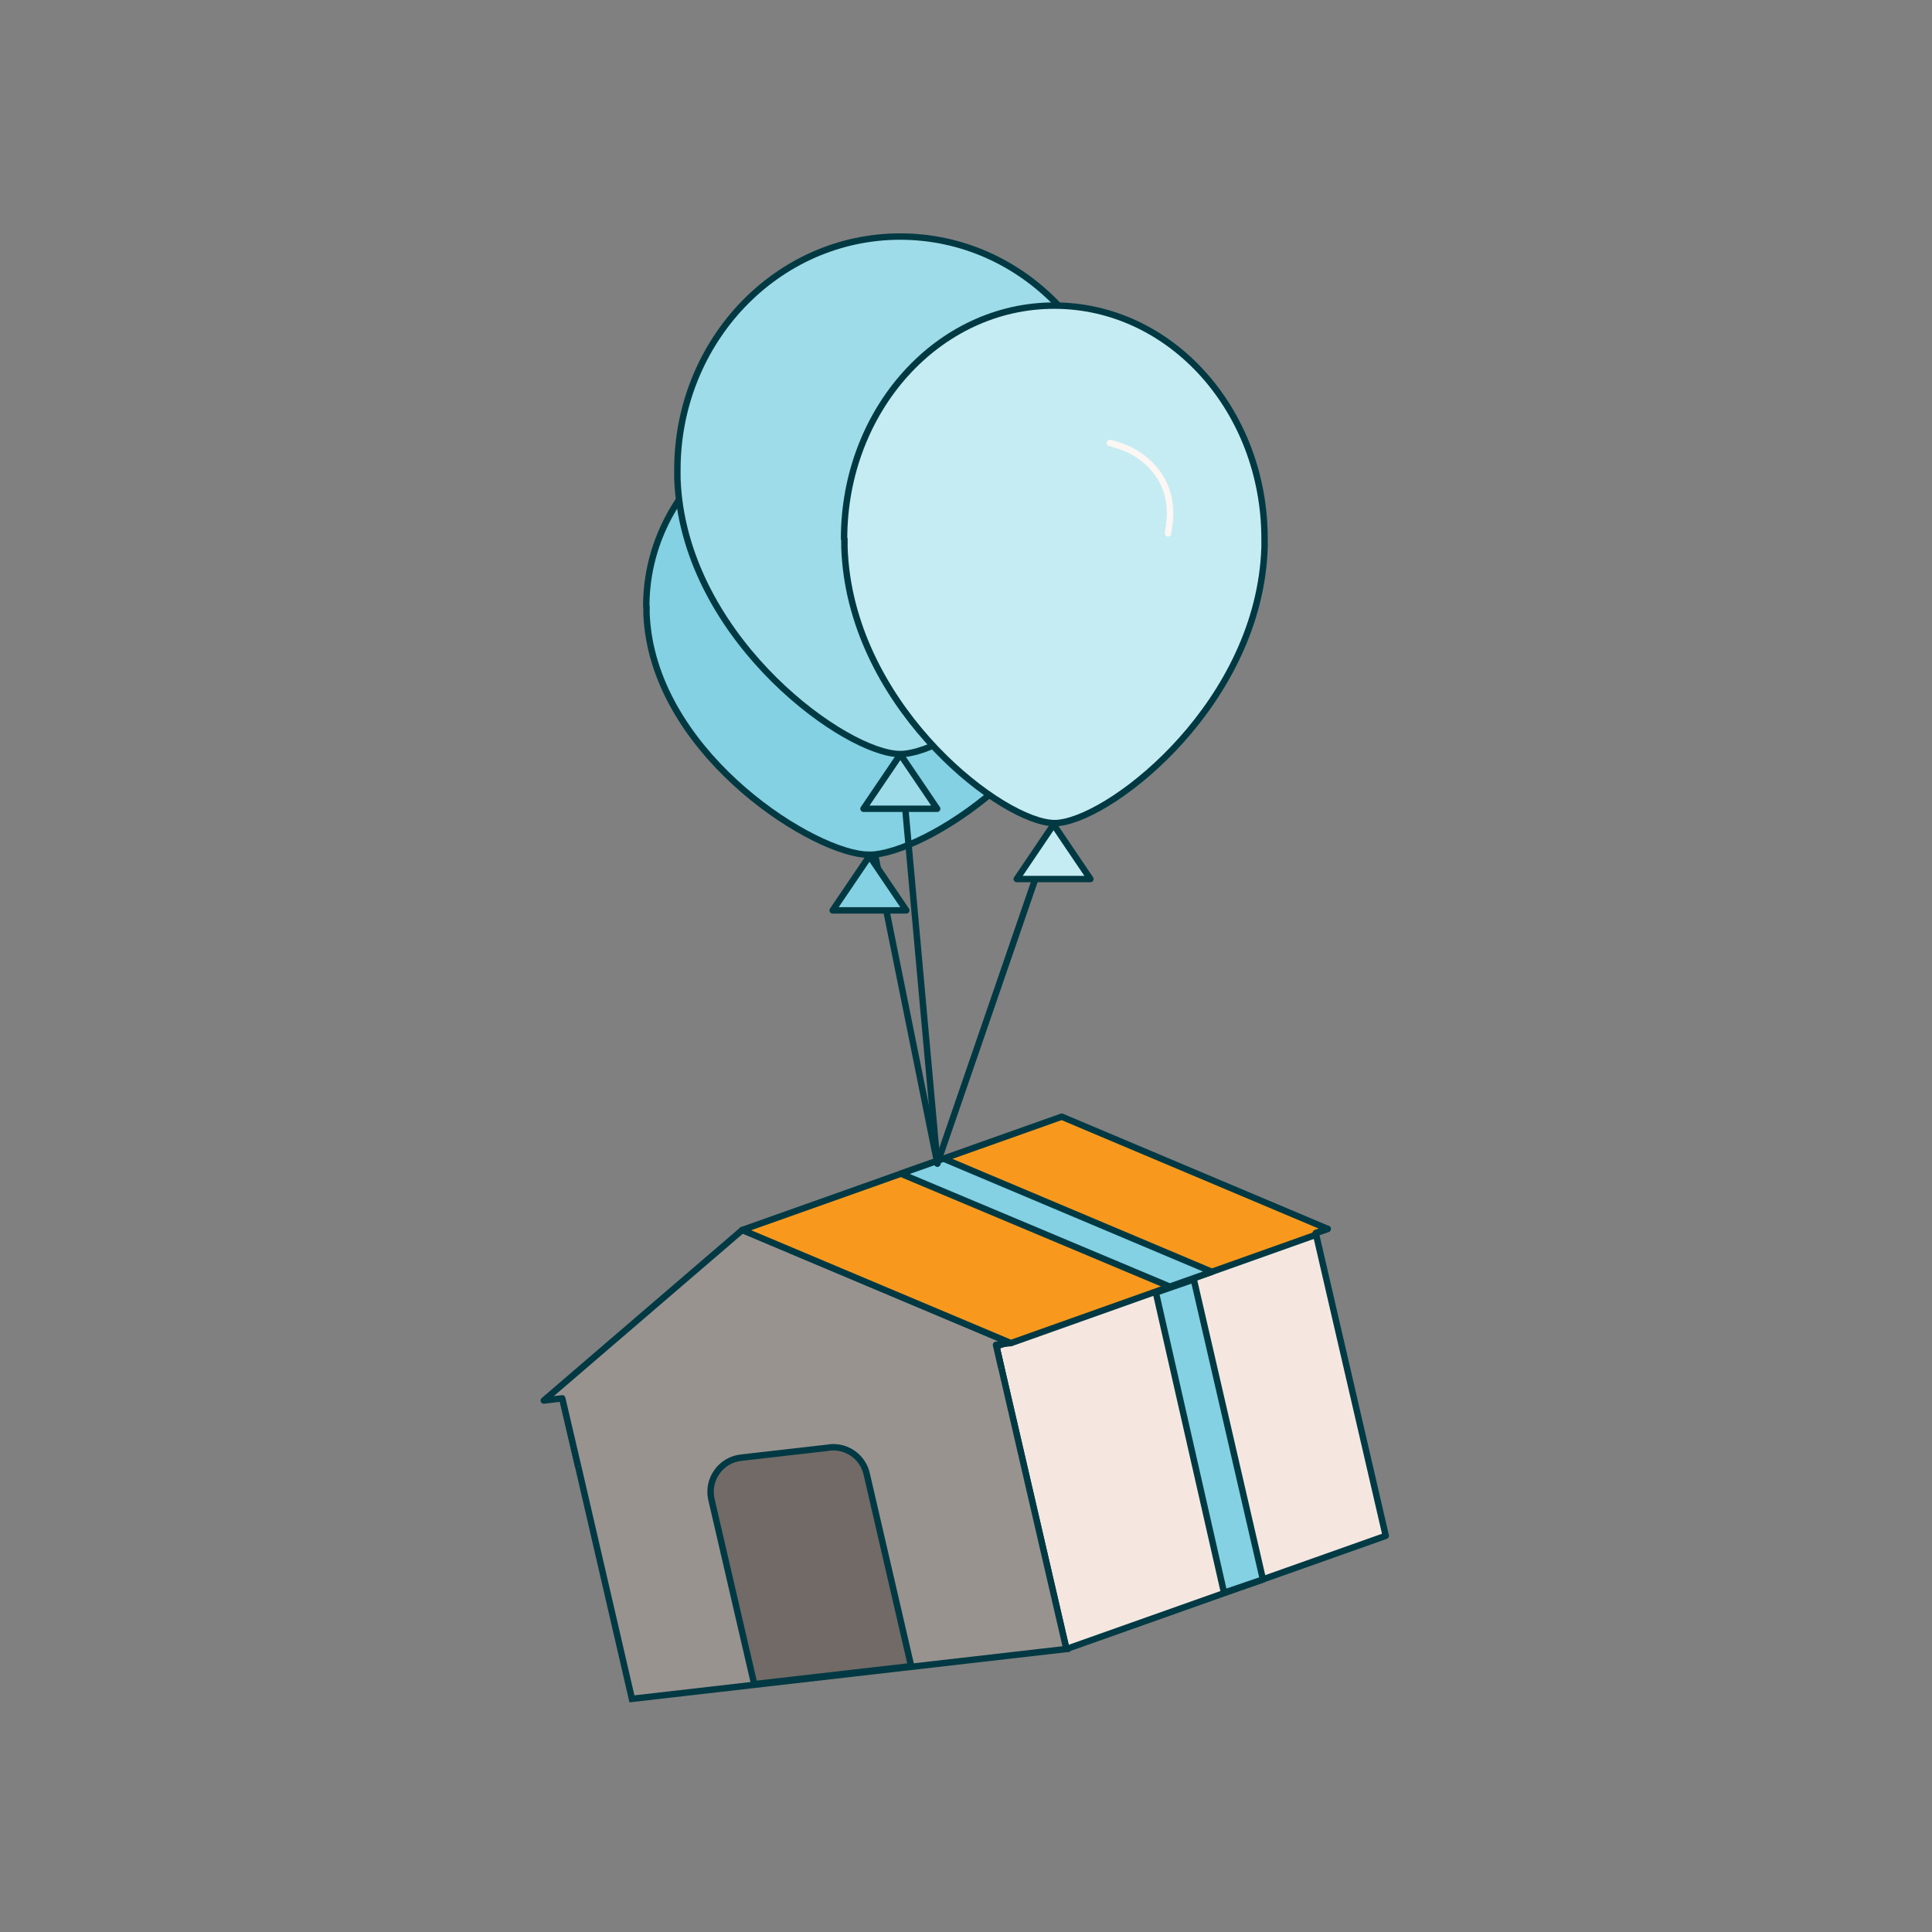
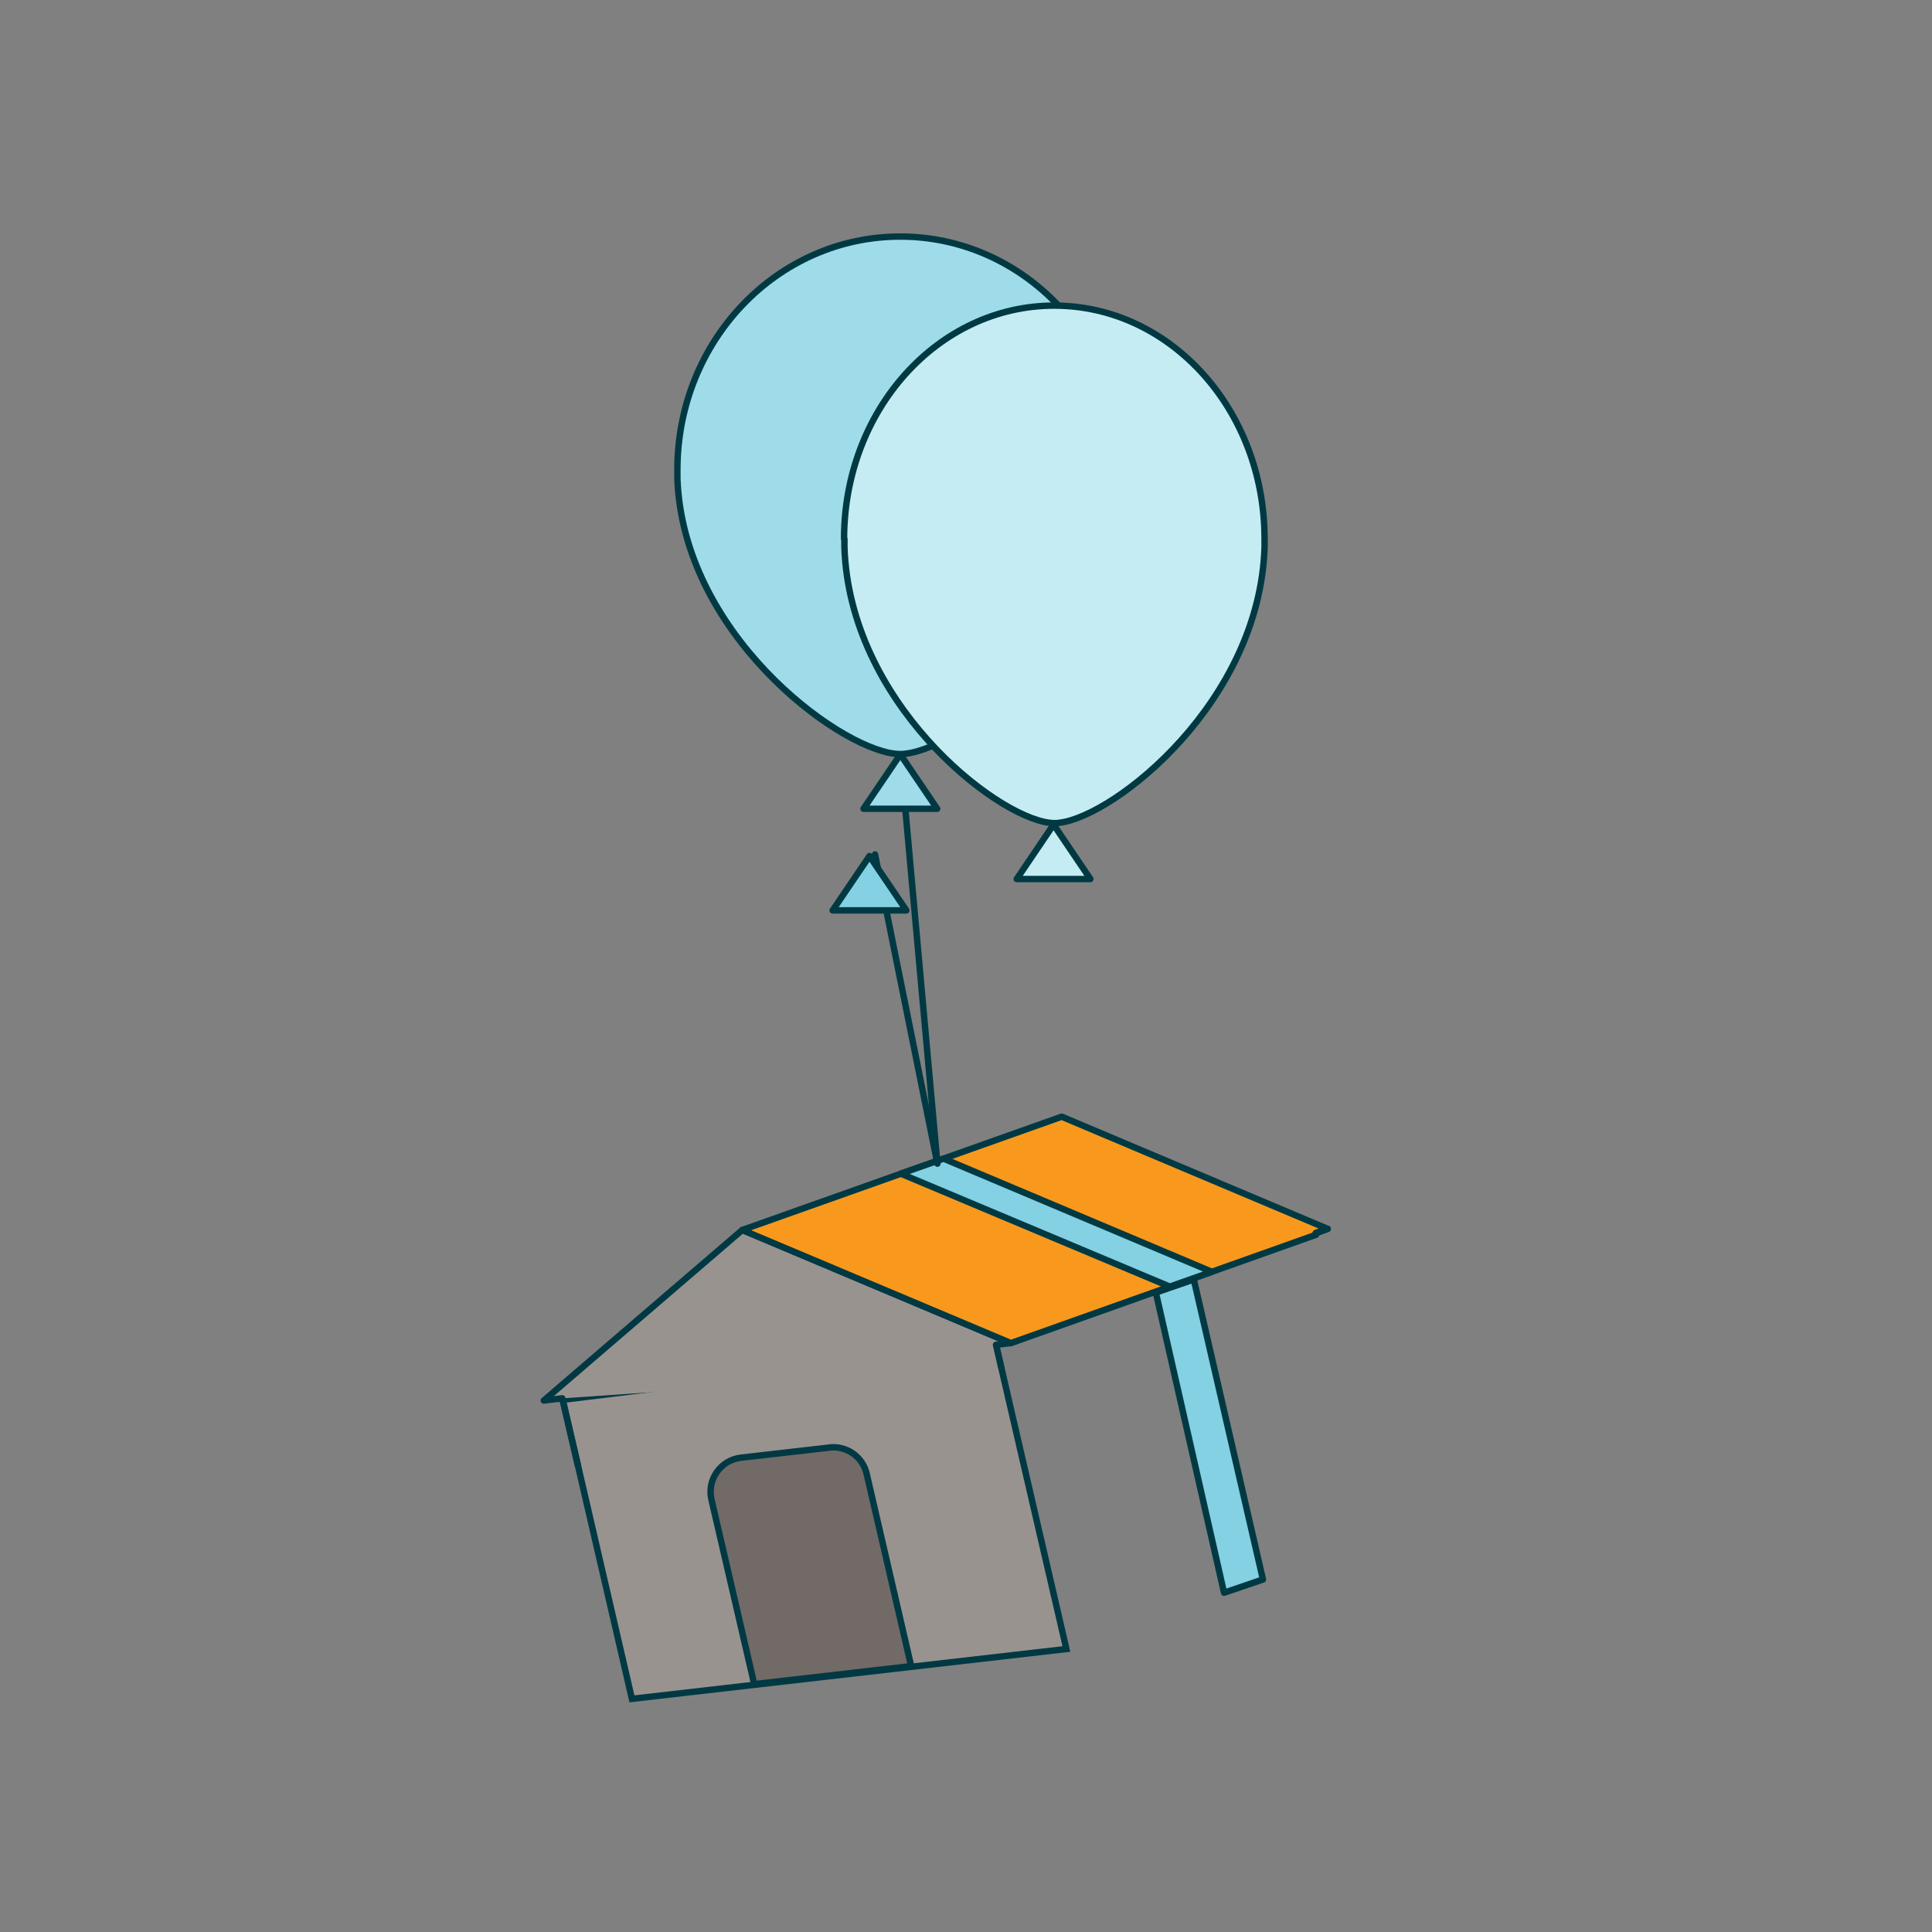
<svg xmlns="http://www.w3.org/2000/svg" width="482" height="482" viewBox="0 0 482 482" fill="none">
  <rect x="0" y="0" width="482" height="482" fill="#808080" stroke="none" />
  <g clip-path="url(#clip0_4296_47853)">
-     <path d="M248.582 335.911L266.051 411.398L345.723 383.162L328.254 307.646L251.585 334.85L248.582 335.911Z" fill="#F5E7E0" stroke="#003A44" stroke-width="1.6" stroke-linejoin="round" />
    <path d="M157.655 423.833L266.047 411.399L248.578 335.882L193.624 342.675L140.398 349.226L157.655 423.833Z" fill="#99938F" stroke="#003943" stroke-width="1.6" stroke-miterlimit="10" />
-     <path d="M249.816 341.339L248.482 335.516L252.121 335.061L185.187 306.856L135.662 349.407L140.271 348.861L144.244 365.875" fill="#99938F" />
+     <path d="M249.816 341.339L248.482 335.516L252.121 335.061L185.187 306.856L135.662 349.407L140.271 348.861" fill="#99938F" />
    <path d="M249.816 341.339L248.482 335.516L252.121 335.061L185.187 306.856L135.662 349.407L140.271 348.861L144.244 365.875" stroke="#003943" stroke-width="1.6" stroke-linejoin="round" />
    <path d="M185.205 306.858L251.593 334.821L252.169 335.094L291.838 320.991L302.332 317.291L328.353 308.041L328.262 307.647L331.234 306.586L264.877 278.593L235.398 289.056L224.753 292.817L185.205 306.858Z" fill="#F8991D" stroke="#003943" stroke-width="1.6" stroke-linejoin="round" />
    <path d="M328.262 307.616V307.646L331.234 306.585L328.262 307.616Z" fill="#F5E7E0" stroke="#003A44" stroke-width="1.6" stroke-linejoin="round" />
    <path d="M206.91 361.146L184.861 363.663C179.796 364.239 176.339 369.122 177.491 374.096L188.167 420.164L227.32 415.676L216.22 367.697C215.25 363.451 211.246 360.63 206.91 361.116V361.146Z" fill="#716A66" stroke="#003943" stroke-width="1.6" stroke-linejoin="round" />
    <path d="M224.757 292.815L291.842 320.99L302.336 317.29L235.402 289.055L224.757 292.815Z" fill="#83D1E2" stroke="#013943" stroke-width="1.6" stroke-linecap="round" stroke-linejoin="round" />
    <path d="M297.829 319.202L315.086 394.052L305.381 397.357L288.367 322.478L297.829 319.202Z" fill="#83D1E2" stroke="#013943" stroke-width="1.6" stroke-linecap="round" stroke-linejoin="round" />
-     <path d="M233.843 290.27L263.109 205.291" stroke="#003943" stroke-width="1.6" stroke-linecap="round" stroke-linejoin="round" />
    <path d="M218.301 213.176L233.859 290.27" stroke="#003943" stroke-width="1.6" stroke-linecap="round" stroke-linejoin="round" />
-     <path d="M161.293 151.275C161.293 151.882 161.293 152.488 161.293 153.095C162.628 186.698 200.659 211.628 215.459 213.175C215.975 213.205 216.429 213.235 216.854 213.235C217.279 213.235 217.734 213.235 218.249 213.175C233.08 211.628 271.111 186.698 272.445 153.095C272.445 152.488 272.445 151.882 272.445 151.275C272.445 123.161 247.546 100.385 216.824 100.385C186.101 100.385 161.233 123.161 161.233 151.275H161.293Z" fill="#83D1E2" stroke="#013943" stroke-width="1.6" stroke-linecap="round" stroke-linejoin="round" />
    <path d="M216.92 213.569L226.109 227.126H207.731L216.92 213.569Z" fill="#83D1E2" stroke="#013943" stroke-width="1.6" stroke-linecap="round" stroke-linejoin="round" />
    <path d="M168.996 117.217C168.996 117.915 168.996 118.612 168.996 119.31C170.331 157.735 208.362 186.244 223.162 188.033C223.678 188.094 224.133 188.124 224.557 188.124C224.982 188.124 225.437 188.124 225.952 188.033C240.783 186.244 278.814 157.766 280.148 119.31C280.148 118.612 280.148 117.915 280.148 117.217C280.209 85.069 255.31 59.018 224.587 59.018C193.865 59.018 168.996 85.069 168.996 117.217Z" fill="#9FDCE9" stroke="#013943" stroke-width="1.6" stroke-linecap="round" stroke-linejoin="round" />
    <path d="M224.619 188.215L233.809 201.771H215.43L224.619 188.215Z" fill="#9FDCE9" stroke="#013943" stroke-width="1.6" stroke-linecap="round" stroke-linejoin="round" />
    <path d="M225.883 202.074L233.859 290.268" stroke="#003943" stroke-width="1.6" stroke-linecap="round" stroke-linejoin="round" />
    <path d="M210.671 134.444C210.671 135.141 210.671 135.839 210.671 136.536C211.945 174.962 247.792 203.47 261.773 205.259C262.259 205.32 262.683 205.35 263.078 205.35C263.472 205.35 263.927 205.35 264.382 205.259C278.363 203.47 314.241 174.992 315.484 136.536C315.484 135.839 315.484 135.141 315.484 134.444C315.484 102.296 292.011 76.244 263.017 76.244C234.023 76.244 210.58 102.296 210.58 134.444H210.671Z" fill="#C5ECF2" stroke="#013943" stroke-width="1.6" stroke-linecap="round" stroke-linejoin="round" />
    <path d="M262.846 205.715L272.035 219.302H253.656L262.846 205.715Z" fill="#C5ECF2" stroke="#013943" stroke-width="1.6" stroke-linecap="round" stroke-linejoin="round" />
-     <path d="M291.41 133.078C291.41 131.865 293.411 125.405 289.408 118.975C284.98 112.121 278.126 110.908 276.913 110.514" stroke="#FCF7F4" stroke-width="1.6" stroke-linecap="round" stroke-linejoin="round" />
  </g>
  <defs>
    <clipPath id="clip0_4296_47853">
      <rect width="213.085" height="368" fill="white" transform="matrix(-1 0 0 1 347.246 57.5)" />
    </clipPath>
  </defs>
</svg>